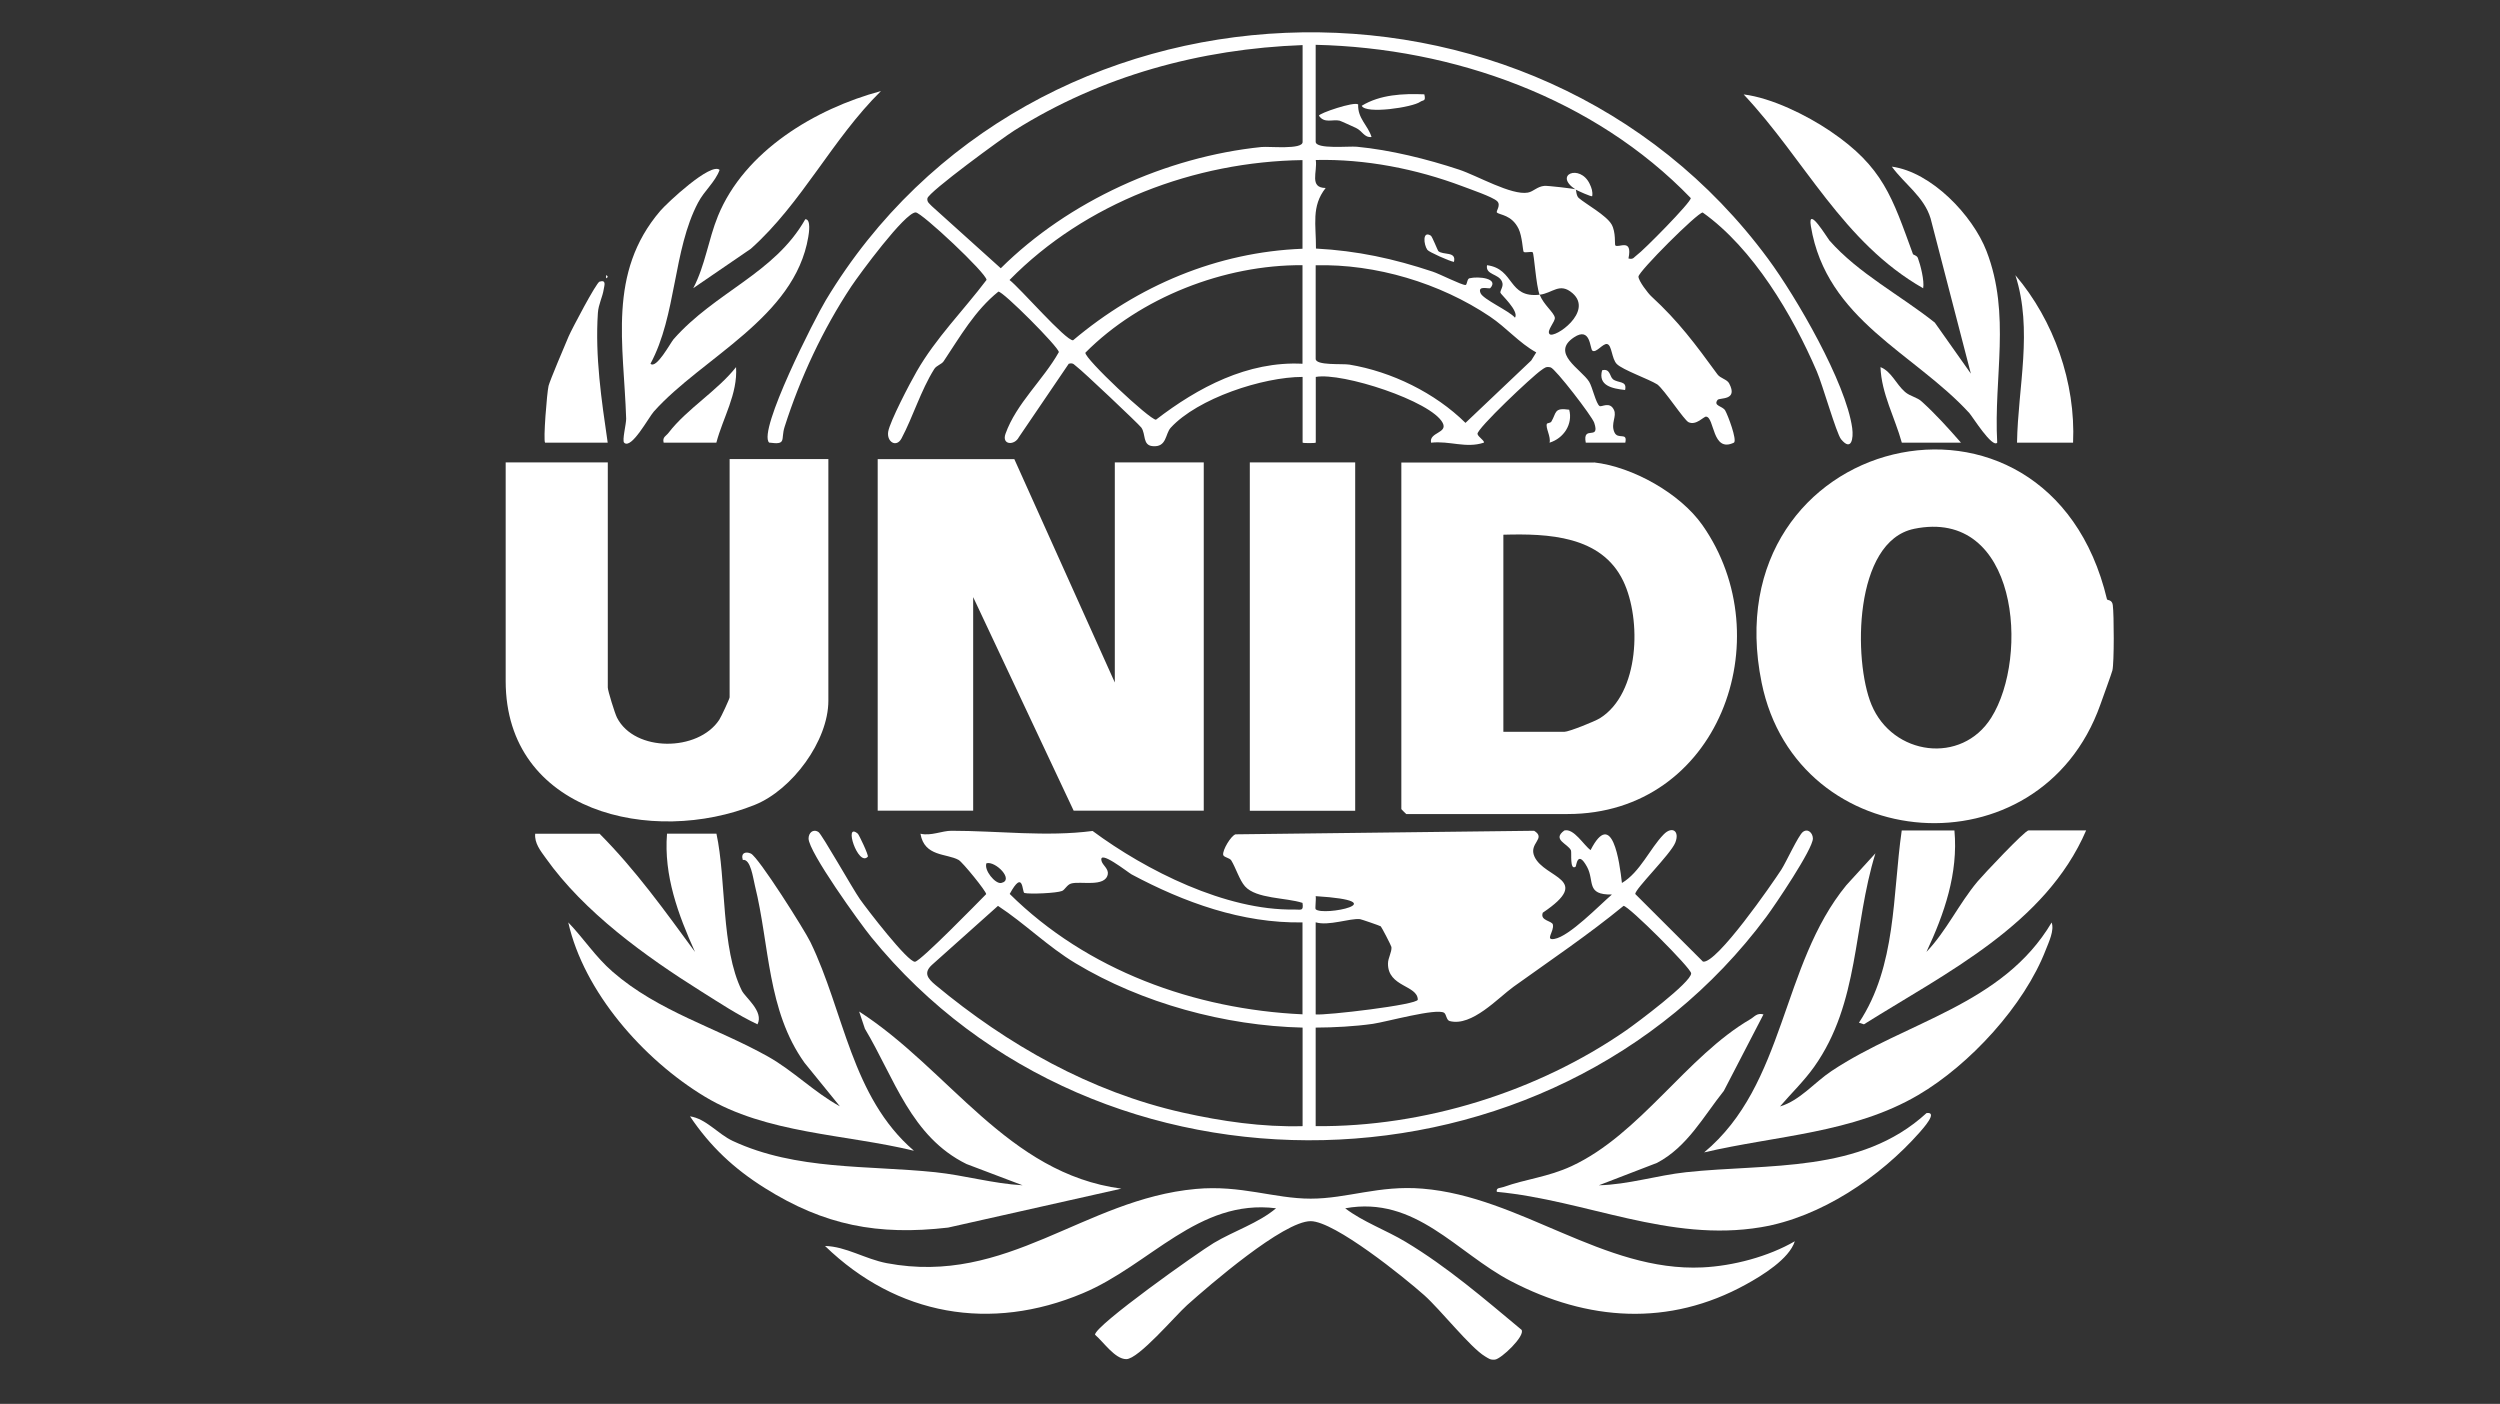
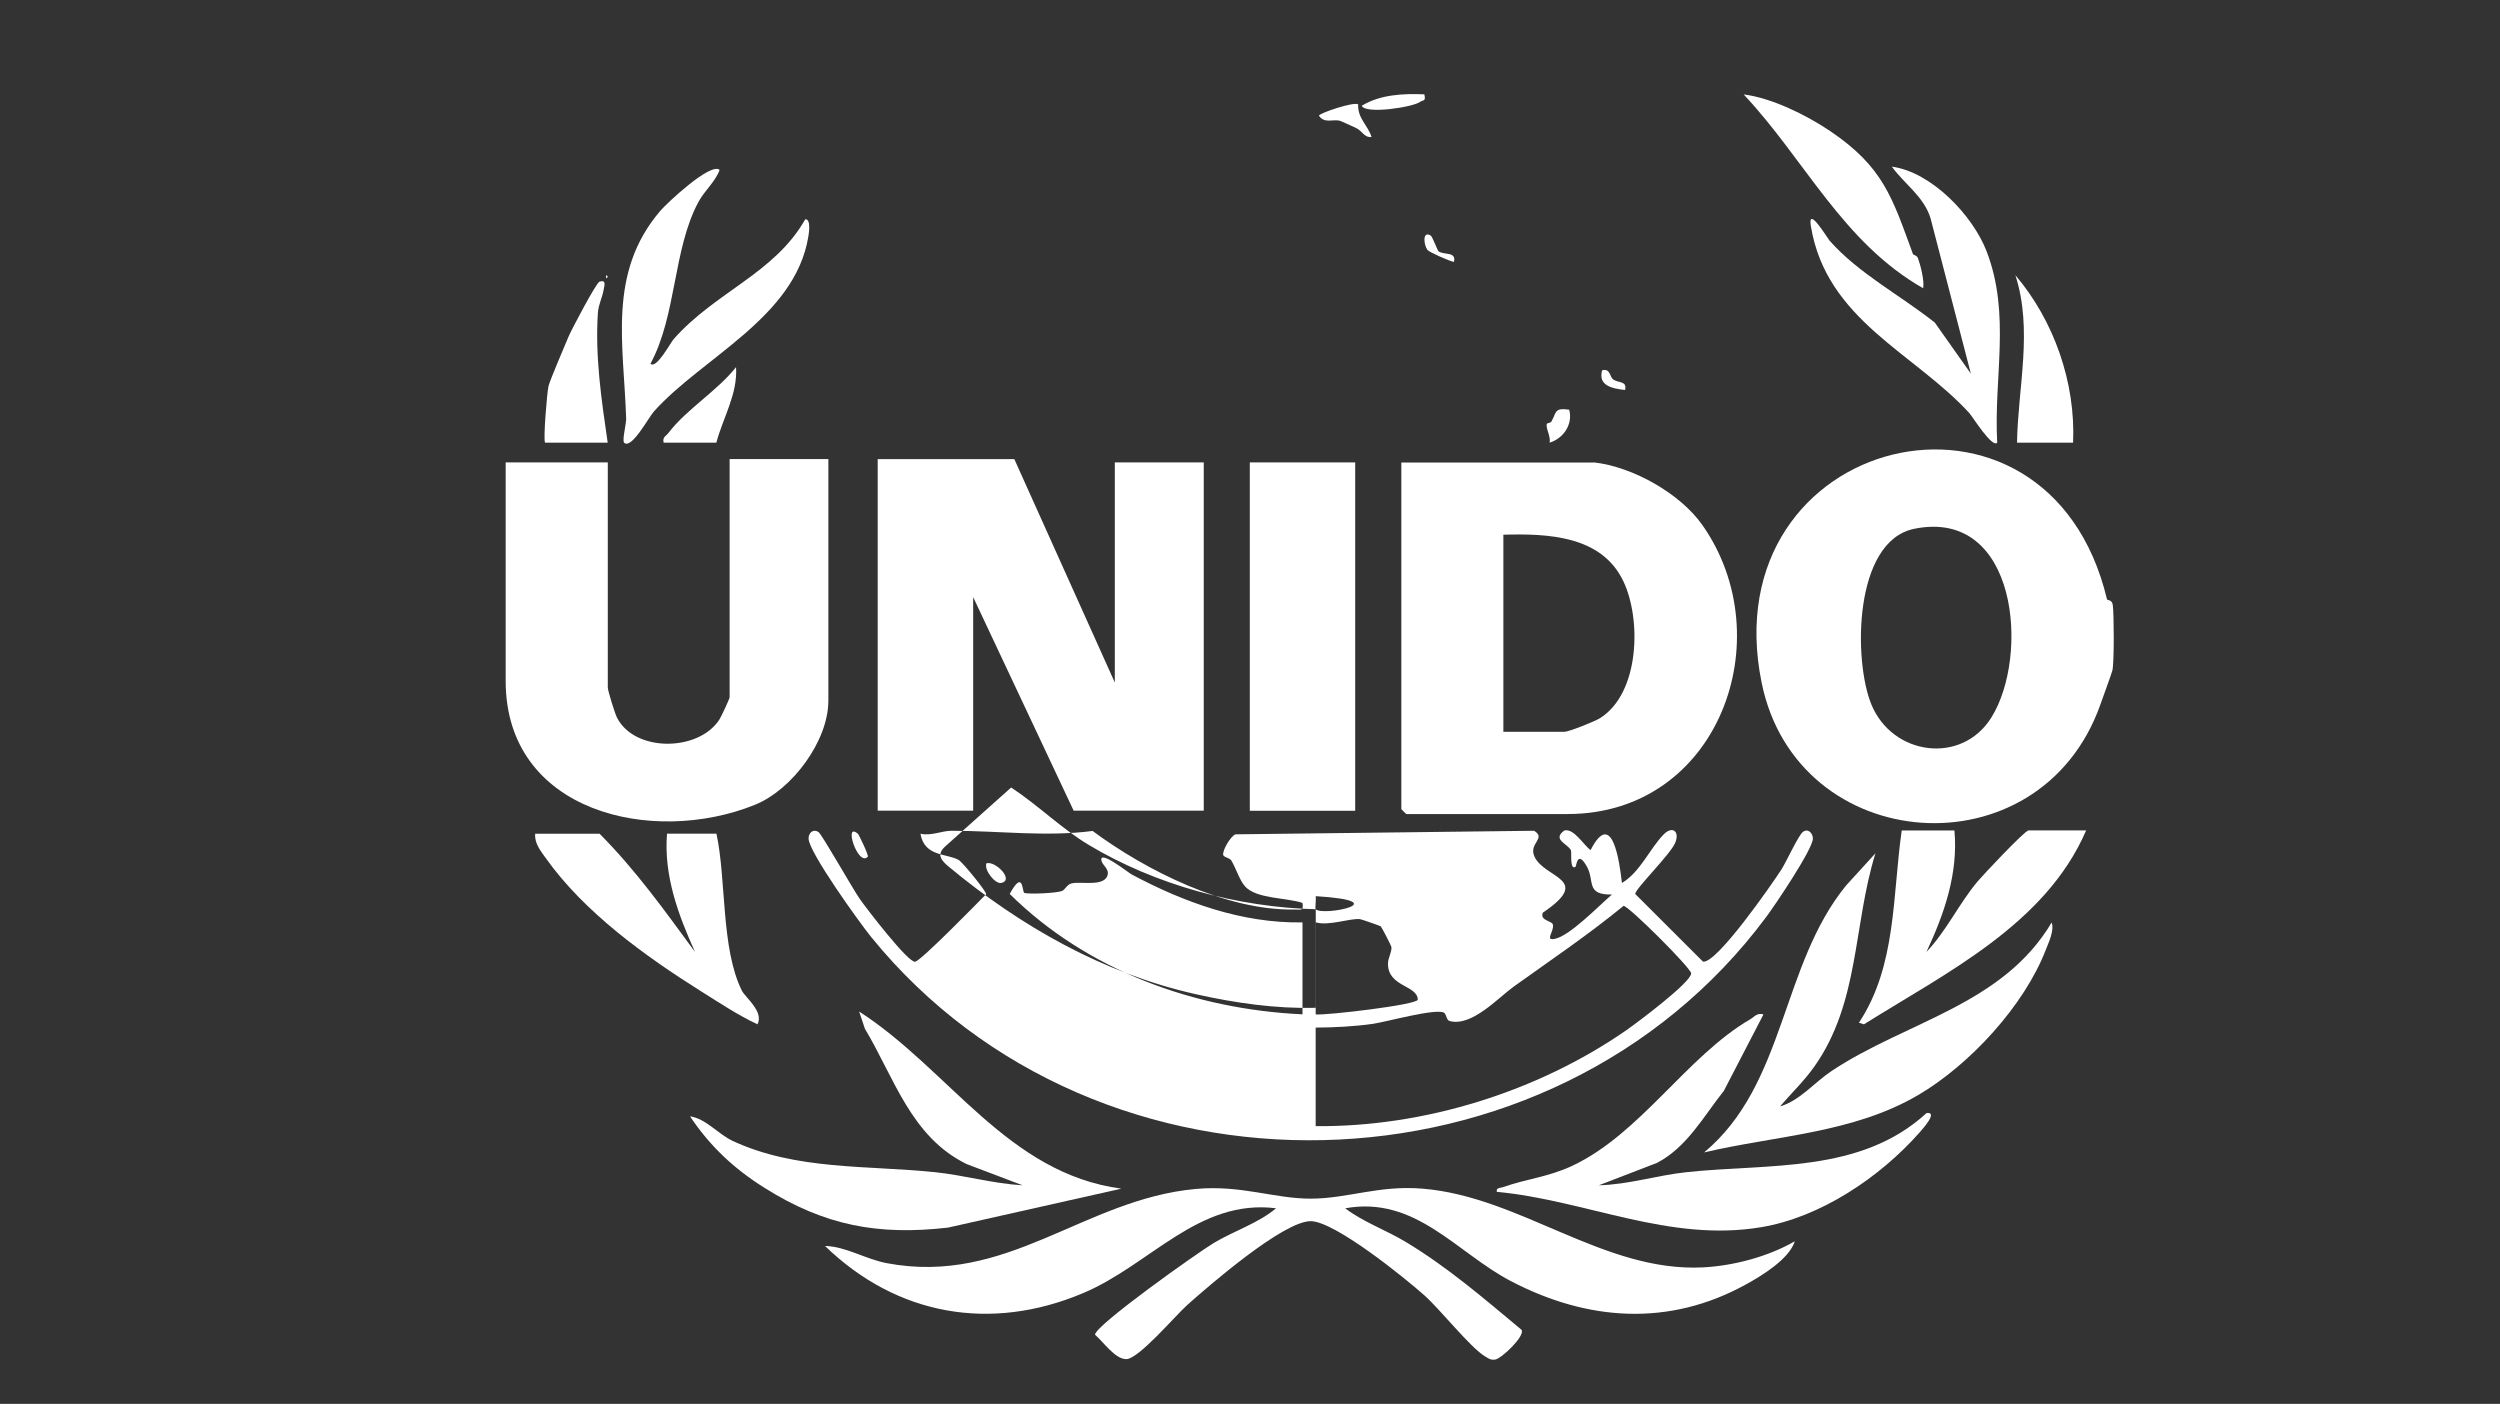
<svg xmlns="http://www.w3.org/2000/svg" id="Calque_1" data-name="Calque 1" viewBox="0 0 260 146">
  <rect x="0" y="0" width="260" height="146" fill="#333333" stroke="none" />
  <defs>
    <style>
      .cls-1 {
        fill: #fff;
      }
    </style>
  </defs>
  <polygon class="cls-1" points="105.49 47.75 115.94 70.98 115.94 48.09 125.19 48.09 125.19 84.31 111.66 84.31 101.21 62.1 101.21 84.31 91.28 84.31 91.28 47.75 105.49 47.75" />
  <path class="cls-1" d="M165.77,48.09c4.02.45,8.96,3.22,11.28,6.52,8.29,11.8,1.69,30.05-14.02,30.05h-16.78s-.51-.48-.51-.51v-36.05h20.03ZM156.35,76.11h6.34c.46,0,3.17-1.08,3.71-1.42,4.13-2.59,4.33-10.28,2.42-14.26-2.27-4.73-7.82-4.95-12.47-4.82v20.5Z" />
-   <path class="cls-1" d="M135.46,39.2c-4.11,0-10.91,2.23-13.71,5.29-.58.64-.39,2.04-1.87,1.91-1.07-.09-.7-1.25-1.18-1.93-.27-.37-6.21-5.98-6.69-6.31-.29-.2-.36-.47-.86-.33l-5.19,7.64c-.45.88-1.8.82-1.39-.35,1.13-3.17,3.93-5.61,5.55-8.5,0-.51-5.84-6.37-6.29-6.29-2.44,1.96-3.98,4.68-5.69,7.24-.22.33-.74.43-.98.81-1.41,2.26-2.2,4.95-3.4,7.21-.53,1-1.55.37-1.39-.68s2.29-5.12,2.97-6.29c1.99-3.47,4.85-6.32,7.26-9.51,0-.69-6.75-7.02-7.37-7.02-1.12,0-5.86,6.45-6.69,7.69-2.96,4.47-5.31,9.5-6.94,14.61-.43,1.34.27,1.9-1.61,1.64-1.22-1.18,4.78-12.97,5.89-14.8,21.23-35.32,73.6-37.42,98.01-4.3,2.91,3.94,8.09,12.86,8.74,17.59.15,1.1-.09,2.46-1.16,1.16-.48-.59-1.93-5.69-2.52-7.05-2.53-5.88-6.62-12.8-11.87-16.53-.54,0-6.68,6.14-6.68,6.67,0,.43.99,1.74,1.36,2.07,2.79,2.57,4.51,4.88,6.86,8.1.3.41.99.51,1.21.93.97,1.83-1,1.46-1.2,1.72-.48.64.51.62.79,1.1.29.51,1.24,3.04.92,3.34-2.3,1.12-2.01-2.65-2.91-2.7-.24-.02-1.03.95-1.82.58-.47-.22-2.49-3.35-3.25-3.93-.9-.56-3.6-1.51-4.21-2.12-.55-.55-.5-1.97-1.01-2.08-.44-.09-1.14.97-1.53.69-.27-.2-.17-2.54-1.91-1.39-2.49,1.65.75,3.31,1.57,4.62.34.54.71,2.29,1.09,2.53.21.13,1.06-.52,1.49.4.32.67-.35,1.4.04,2.31.36.85,1.4-.07,1.14,1.1h-4.11c-.37-1.91,1.52-.13.88-2.07-.23-.69-4.04-5.63-4.53-5.76s-.64.06-.98.29c-.94.64-6.72,6.1-6.63,6.63.05.3.81.75.65.91-1.86.61-3.55-.22-5.48,0-.23-1.1,1.77-.98,1.21-2.06-1.18-2.27-10.46-5.28-13.2-4.78v6.83c0,.07-1.37.07-1.37,0v-6.83ZM135.46,4.69c-10.64.39-20.96,3.21-29.97,8.88-1.18.74-8.93,6.4-9.04,7.06-.07.4.25.57.47.82l7.16,6.45c7.04-6.99,17.2-11.59,27.11-12.61.78-.08,4.28.3,4.28-.52V4.69ZM163.88,19.72c-2.39-1.55.45-2.71,1.45-.59.2.42.33.8.26,1.27-.08.09-1.53-.57-1.71-.68.05.03.04.64.31.87.76.65,2.85,1.79,3.41,2.74.47.81.31,2.11.39,2.19.32.32,1.83-.83,1.37,1.36.52.14.57-.14.86-.34.66-.45,5.69-5.54,5.62-5.94-10.02-10.39-24.67-15.61-39.01-15.94v10.08c0,.81,3.5.44,4.28.52,3.48.33,7.31,1.28,10.63,2.38,1.88.62,5.45,2.7,7.16,2.39.59-.11.97-.64,1.73-.7.3-.03,3.12.29,3.26.37ZM135.46,16.65c-11.2.16-22.6,4.45-30.47,12.47,1.06.8,5.86,6.34,6.61,6.27,6.72-5.67,14.98-9.18,23.86-9.52v-9.23ZM160.12,30.66c-.38-.99-.57-4.26-.72-4.42-.12-.12-.81.09-.94-.05-.09-.09-.14-1.6-.53-2.4-.72-1.47-1.95-1.41-2.25-1.69-.13-.12.46-.77.02-1.18-.49-.46-2.81-1.24-3.61-1.55-4.81-1.81-10.1-2.85-15.25-2.73.19,1.22-.71,2.9,1.03,2.91-1.52,1.91-.99,3.84-1.01,6.3,4.32.23,8.07,1.05,12.14,2.4.73.24,3,1.4,3.41,1.39.18,0,.15-.64.41-.7.96-.23,3.09.01,2.17,1.02-.12.13-1.35-.33-1.02.51.25.66,2.97,1.84,3.59,2.57.45-.7-1.51-2.45-1.52-2.6-.03-.28.38-.66.17-1.15-.36-.85-1.74-.68-1.56-1.71,2.9.38,2.14,3.45,5.48,3.07.41,1.05,1.46,1.82,1.57,2.37.08.42-.9,1.38-.54,1.73.5.49,4.6-2.33,2.38-4.26-1.34-1.16-2.06,0-3.41.16ZM135.46,27.58c-8.13-.06-16.88,3.36-22.58,9.1-.11.6,6.69,6.98,7.34,6.97,4.37-3.36,9.54-6.11,15.24-5.82v-10.25ZM136.83,27.58v9.74c0,.72,2.76.48,3.51.6,4.39.73,8.91,2.94,12.07,6.06l6.84-6.49.52-.84c-1.79-.99-3.09-2.57-4.82-3.73-5.18-3.48-11.88-5.49-18.12-5.33Z" />
-   <path class="cls-1" d="M95.74,86.71c1.1.25,2.22-.31,3.21-.31,4.86,0,9.87.65,14.68.02,5.56,4.12,13.86,8.29,20.96,8.17.7-.01,1,.21.87-.69-1.7-.56-4.81-.41-5.98-1.72-.57-.64-.96-1.93-1.43-2.7-.17-.27-.8-.32-.84-.58-.08-.49.8-1.97,1.28-2.13l31.06-.37c1.31.82-.62,1.29.04,2.7,1.06,2.28,6.11,2.29.86,5.82-.32.85.97.83,1.05,1.24.15.72-.86,1.66.15,1.49,1.57-.26,4.69-3.51,5.99-4.62-2.74.05-1.78-1.39-2.59-2.88-1-1.82-1.11-.08-1.18-.02-.64.46-.4-1.47-.49-1.69-.32-.7-2.01-1.11-.69-2.07.99-.26,2.02,1.54,2.73,2.04,2.25-4.39,3.01,1.21,3.26,3.42,1.89-1.12,2.91-3.59,4.34-5.05.88-.9,1.69-.36,1.21.85s-4.24,4.87-4.16,5.35l7.04,7.03c1.42.25,7.19-8.09,8.15-9.57.5-.78,1.77-3.56,2.24-3.92.53-.4,1.03.12,1.04.68.01,1.09-3.94,6.94-4.85,8.16-22.33,30.03-69.45,31.17-93.08,2.1-1.19-1.46-6.53-8.88-6.52-10.26,0-.56.45-1.04,1.03-.67.35.22,3.56,5.91,4.31,6.98.68.97,5.02,6.63,5.74,6.51.63-.11,6.45-6.08,7.39-7.03.04-.26-2.46-3.34-2.87-3.56-1.25-.69-3.55-.32-3.96-2.71ZM135.46,95.93c-6.29.11-12.32-2.08-17.77-4.99-.34-.18-3.57-2.75-3.11-1.34.12.38.73.78.63,1.32-.26,1.4-2.87.68-3.82.97-.43.13-.65.66-.94.77-.56.23-3.35.35-3.91.21-.26-.07-.08-2.55-1.53.1,8.04,7.95,19.2,12,30.45,12.52v-9.57ZM102.59,89.78c-.28.72.92,2.17,1.53,2.05,1.41-.29-.59-2.32-1.53-2.05ZM136.83,94.56c.73.76,8.58-.83,0-1.36.06.33-.08,1.28,0,1.36ZM135.46,106.87c-8.06-.19-16.68-2.53-23.6-6.69-2.88-1.73-5.27-4.13-8.07-5.97l-6.87,6.14c-.9.83-.44,1.41.36,2.08,7.48,6.22,16.14,11.13,25.73,13.28,4.07.91,8.28,1.52,12.46,1.41v-10.25ZM136.83,117.12c11.28.1,23.06-3.57,32.3-9.97,1.09-.76,6.75-4.98,6.75-5.92,0-.54-6.5-7.02-7.03-7.02-3.67,3.01-7.59,5.65-11.44,8.41-1.6,1.15-4.34,4.18-6.64,3.57-.35-.09-.34-.7-.58-.86-.78-.51-5.99.94-7.41,1.15-1.91.27-4.02.38-5.95.39v10.25ZM136.83,95.93v9.57c1.01.12,10.63-1,10.62-1.54-.03-1.51-3.12-1.31-3.1-3.75,0-.58.41-1.19.36-1.72-.01-.12-1.02-2.07-1.11-2.15-.09-.07-2.05-.74-2.16-.75-1.04-.11-3.27.74-4.61.33Z" />
+   <path class="cls-1" d="M95.74,86.71c1.1.25,2.22-.31,3.21-.31,4.86,0,9.87.65,14.68.02,5.56,4.12,13.86,8.29,20.96,8.17.7-.01,1,.21.87-.69-1.7-.56-4.81-.41-5.98-1.72-.57-.64-.96-1.93-1.43-2.7-.17-.27-.8-.32-.84-.58-.08-.49.8-1.97,1.28-2.13l31.06-.37c1.31.82-.62,1.29.04,2.7,1.06,2.28,6.11,2.29.86,5.82-.32.85.97.83,1.05,1.24.15.72-.86,1.66.15,1.49,1.57-.26,4.69-3.51,5.99-4.62-2.74.05-1.78-1.39-2.59-2.88-1-1.82-1.11-.08-1.18-.02-.64.46-.4-1.47-.49-1.69-.32-.7-2.01-1.11-.69-2.07.99-.26,2.02,1.54,2.73,2.04,2.25-4.39,3.01,1.21,3.26,3.42,1.89-1.12,2.91-3.59,4.34-5.05.88-.9,1.69-.36,1.21.85s-4.24,4.87-4.16,5.35l7.04,7.03c1.42.25,7.19-8.09,8.15-9.57.5-.78,1.77-3.56,2.24-3.92.53-.4,1.03.12,1.04.68.01,1.09-3.94,6.94-4.85,8.16-22.33,30.03-69.45,31.17-93.08,2.1-1.19-1.46-6.53-8.88-6.52-10.26,0-.56.45-1.04,1.03-.67.35.22,3.56,5.91,4.31,6.98.68.97,5.02,6.63,5.74,6.51.63-.11,6.45-6.08,7.39-7.03.04-.26-2.46-3.34-2.87-3.56-1.25-.69-3.55-.32-3.96-2.71ZM135.46,95.93c-6.29.11-12.32-2.08-17.77-4.99-.34-.18-3.57-2.75-3.11-1.34.12.38.73.78.63,1.32-.26,1.4-2.87.68-3.82.97-.43.13-.65.66-.94.77-.56.23-3.35.35-3.91.21-.26-.07-.08-2.55-1.53.1,8.04,7.95,19.2,12,30.45,12.52v-9.57ZM102.59,89.78c-.28.72.92,2.17,1.53,2.05,1.41-.29-.59-2.32-1.53-2.05ZM136.83,94.56c.73.76,8.58-.83,0-1.36.06.33-.08,1.28,0,1.36Zc-8.06-.19-16.68-2.53-23.6-6.69-2.88-1.73-5.27-4.13-8.07-5.97l-6.87,6.14c-.9.83-.44,1.41.36,2.08,7.48,6.22,16.14,11.13,25.73,13.28,4.07.91,8.28,1.52,12.46,1.41v-10.25ZM136.83,117.12c11.28.1,23.06-3.57,32.3-9.97,1.09-.76,6.75-4.98,6.75-5.92,0-.54-6.5-7.02-7.03-7.02-3.67,3.01-7.59,5.65-11.44,8.41-1.6,1.15-4.34,4.18-6.64,3.57-.35-.09-.34-.7-.58-.86-.78-.51-5.99.94-7.41,1.15-1.91.27-4.02.38-5.95.39v10.25ZM136.83,95.93v9.57c1.01.12,10.63-1,10.62-1.54-.03-1.51-3.12-1.31-3.1-3.75,0-.58.41-1.19.36-1.72-.01-.12-1.02-2.07-1.11-2.15-.09-.07-2.05-.74-2.16-.75-1.04-.11-3.27.74-4.61.33Z" />
  <path class="cls-1" d="M219.14,62.34c.02.1.52,0,.59.59.13.97.15,5.99-.04,6.79-.07.3-.99,2.81-1.26,3.58-6.28,17.67-31.54,15.8-35.22-2.3-5.28-25.95,29.79-34.45,35.92-8.66ZM199.06,55c-6.28,1.3-6.33,13.68-4.43,18.28,2.2,5.31,9.38,6.27,12.46,1.36,4-6.36,2.79-21.87-8.04-19.64Z" />
  <path class="cls-1" d="M86.15,47.75v25.12c0,4.19-3.77,9.27-7.64,10.83-10.65,4.3-25.92.79-25.92-12.88v-22.73h10.62v23.41c0,.33.74,2.72.96,3.14,1.84,3.6,8.44,3.55,10.63.22.2-.3,1.08-2.19,1.08-2.34v-24.78h10.27Z" />
  <path class="cls-1" d="M139.91,125.67c1.81,1.39,4.26,2.27,6.27,3.48,4.35,2.61,8.18,5.92,12.06,9.15.41.63-2.12,3.04-2.77,3.1-.49.05-.67-.13-1.03-.34-1.52-.91-4.64-4.86-6.31-6.35-2.07-1.84-9.32-7.7-11.82-7.71-2.84,0-10.54,6.67-12.85,8.73-1.24,1.11-5.05,5.62-6.33,5.62-1.18,0-2.39-1.82-3.25-2.54,0-.97,10.73-8.57,12.35-9.54,2.09-1.25,4.66-2.07,6.48-3.61-8.09-1.01-13.1,5.9-20.08,8.83-9.61,4.05-19.36,2.33-26.83-4.91,2.18.05,4.17,1.36,6.43,1.79,12.55,2.37,20.48-6.66,32.14-7.72,4.7-.43,8.13,1.01,11.94,1.01s7.12-1.42,11.64-1.04c10.18.84,18.81,8.68,29.11,8.19,3.17-.15,6.85-1.12,9.6-2.72-.58,1.84-3.4,3.57-5.08,4.49-8.01,4.42-16.47,3.82-24.44-.34-5.66-2.95-9.91-8.9-17.23-7.58Z" />
  <rect class="cls-1" x="129.98" y="48.09" width="10.96" height="36.23" />
  <path class="cls-1" d="M195.04,88.76c-2.33,7.55-1.64,15.51-6.36,22.18-1.04,1.47-2.4,2.78-3.56,4.13,2.06-.6,3.59-2.51,5.37-3.69,7.75-5.15,17.79-6.85,22.88-15.44.3.81-.3,2.05-.6,2.82-2.24,5.82-7.92,11.98-13.27,15.12-6.77,3.98-14.77,4.21-22.27,5.97,8.5-7.07,7.97-19.47,14.79-27.79l3.02-3.31Z" />
  <path class="cls-1" d="M116.62,123.62l-18.02,4.05c-7.3.84-12.86-.22-19.07-4.12-3.2-2.01-5.66-4.31-7.77-7.45,1.67.24,2.89,1.83,4.45,2.56,6.6,3.07,14.03,2.52,21.06,3.25,3.05.32,6.01,1.19,9.08,1.36l-5.83-2.21c-5.78-2.84-7.5-8.94-10.57-14.07l-.6-1.79c9.36,6.02,15.42,16.84,27.27,18.42Z" />
  <path class="cls-1" d="M183.4,105.5l-4.12,7.95c-2.09,2.61-3.79,5.83-6.95,7.49l-6.05,2.33c3.05-.07,6.03-1.03,9.08-1.36,8.56-.92,18.13.16,25-6.15,1.25-.17-.39,1.63-.72,2.01-4.1,4.65-10.29,8.83-16.49,9.86-9.56,1.6-18.19-2.8-27.48-3.68-.1-.46.36-.38.69-.5,2.35-.84,4.61-1.03,7.08-2.17,7.15-3.32,11.94-11.4,18.59-15.28.45-.26.68-.69,1.38-.5Z" />
  <path class="cls-1" d="M203.26,86.36c.41,4.47-1.05,8.67-2.91,12.64,2.09-2.19,3.38-5.02,5.32-7.33.55-.66,4.92-5.31,5.3-5.31h5.99c-4.21,9.77-14.54,14.79-23.11,20.17l-.52-.17c3.92-5.91,3.48-13.25,4.45-19.99h5.48Z" />
  <path class="cls-1" d="M207.71,46.04c-.52.59-2.56-2.7-2.9-3.08-5.74-6.27-14.87-9.67-16.48-19.44-.37-2.25,1.74,1.28,1.93,1.49,3.03,3.44,7.39,5.7,10.96,8.54l3.75,5.31-4.19-16.15c-.68-2.25-2.69-3.54-4.03-5.38,4.12.56,8.41,5.06,9.85,8.79,2.55,6.61.73,13.13,1.11,19.91Z" />
  <path class="cls-1" d="M74.84,17.67c-.47,1.28-1.57,2.13-2.24,3.4-2.62,4.97-2.23,11.7-4.95,16.76.61.59,2.08-2.18,2.4-2.55,4.38-4.96,10.5-6.83,13.7-12.48.62-.02.37,1.5.31,1.85-1.41,8.4-11.04,12.53-16.06,18.15-.55.62-2.34,3.98-3.09,3.24-.23-.23.23-1.98.21-2.51-.24-7.69-1.97-15.15,3.55-21.6.7-.82,5.26-5.09,6.17-4.26Z" />
  <path class="cls-1" d="M62.35,86.7c3.76,3.78,6.8,8.03,9.93,12.3-1.75-3.88-3.26-7.94-2.91-12.3h5.14c1.04,4.81.46,11.91,2.64,16.32.36.73,2.31,2.17,1.63,3.51-2.04-.96-3.93-2.22-5.83-3.41-5.83-3.66-12.19-8.24-16.2-13.89-.53-.74-1.18-1.54-1.09-2.52h6.68Z" />
-   <path class="cls-1" d="M91.62,9.47c-5.08,5.01-8.2,11.64-13.53,16.4l-5.99,4.1c1.24-2.36,1.57-5.06,2.57-7.51,2.76-6.75,10.1-11.15,16.95-12.99Z" />
  <path class="cls-1" d="M198.95,26.43c.03.08.41.13.51.4.27.72.69,2.36.55,3.15-8.39-4.78-12.29-13.37-18.67-20.16,2.91.36,6.54,2.15,9.01,3.82,5.52,3.74,6.44,6.89,8.6,12.79Z" />
  <path class="cls-1" d="M56.69,46.04c-.21-.21.19-5.2.36-5.91.13-.53,1.67-4.17,2.09-5.15.33-.76,2.87-5.58,3.21-5.69.75-.23.49.43.44.78-.12.81-.55,1.58-.61,2.47-.3,4.54.37,9.03,1.02,13.5h-6.51Z" />
  <path class="cls-1" d="M215.59,46.04h-5.82c.1-5.82,1.67-11.7-.17-17.42,4.01,4.72,6.28,11.17,6,17.42Z" />
-   <path class="cls-1" d="M203.95,46.04h-6.16c-.72-2.61-2.12-5.1-2.22-7.86,1.15.46,1.6,1.75,2.55,2.58.53.46,1.24.54,1.74,1,1.45,1.31,2.81,2.82,4.09,4.29Z" />
  <path class="cls-1" d="M74.5,46.04h-5.48c-.15-.6.25-.68.51-1.03,1.89-2.47,5.05-4.34,7.02-6.83.18,2.8-1.36,5.25-2.05,7.86Z" />
  <path class="cls-1" d="M163.2,42.62c.39,1.48-.56,2.96-2.05,3.42.18-.58-.45-1.58-.27-1.97.03-.07.38-.08.46-.22.55-.92.25-1.48,1.86-1.24Z" />
  <path class="cls-1" d="M167.74,39.44c.59.44,1.49.13,1.27,1.12-1.35-.15-2.83-.45-2.39-2.05.85-.23.79.67,1.12.92Z" />
  <path class="cls-1" d="M89.22,86.71c.1.08,1.15,2.26,1.03,2.39-1.01,1.09-2.57-3.7-1.03-2.39Z" />
  <path class="cls-1" d="M63.03,28.61c.22.11.22.23,0,.34v-.34Z" />
-   <path class="cls-1" d="M59.1,95.93c1.61,1.67,2.83,3.59,4.61,5.13,4.76,4.15,10.83,5.83,16.16,8.82,2.65,1.49,4.81,3.72,7.48,5.18l-3.68-4.53c-3.9-5.45-3.62-12.22-5.16-18.43-.2-.81-.44-2.8-1.26-2.67-.23-.74.32-.9.84-.66.8.37,5.56,7.91,6.19,9.2,3.52,7.25,4.25,16.1,10.77,21.71-7.13-1.74-15.34-1.76-21.75-5.63s-12.58-10.91-14.2-18.12Z" />
  <path class="cls-1" d="M141.25,10.86c-.07,1.46,1.02,2.17,1.39,3.39-.77.08-.95-.64-1.63-.95-.29-.13-1.59-.73-1.69-.75-.71-.17-1.6.32-2.15-.52,0-.25,3.68-1.5,4.08-1.17Z" />
  <path class="cls-1" d="M148.13,9.81c.18.77-.11.56-.43.78-.78.57-5.69,1.31-6.08.41,1.92-1.17,4.29-1.28,6.5-1.19Z" />
  <path class="cls-1" d="M148.81,24.51c.14.09.71,1.54.77,1.6.51.46,1.91-.01,1.63,1.13-.5-.09-2.6-1.03-2.76-1.25-.39-.53-.54-2.05.36-1.48Z" />
</svg>